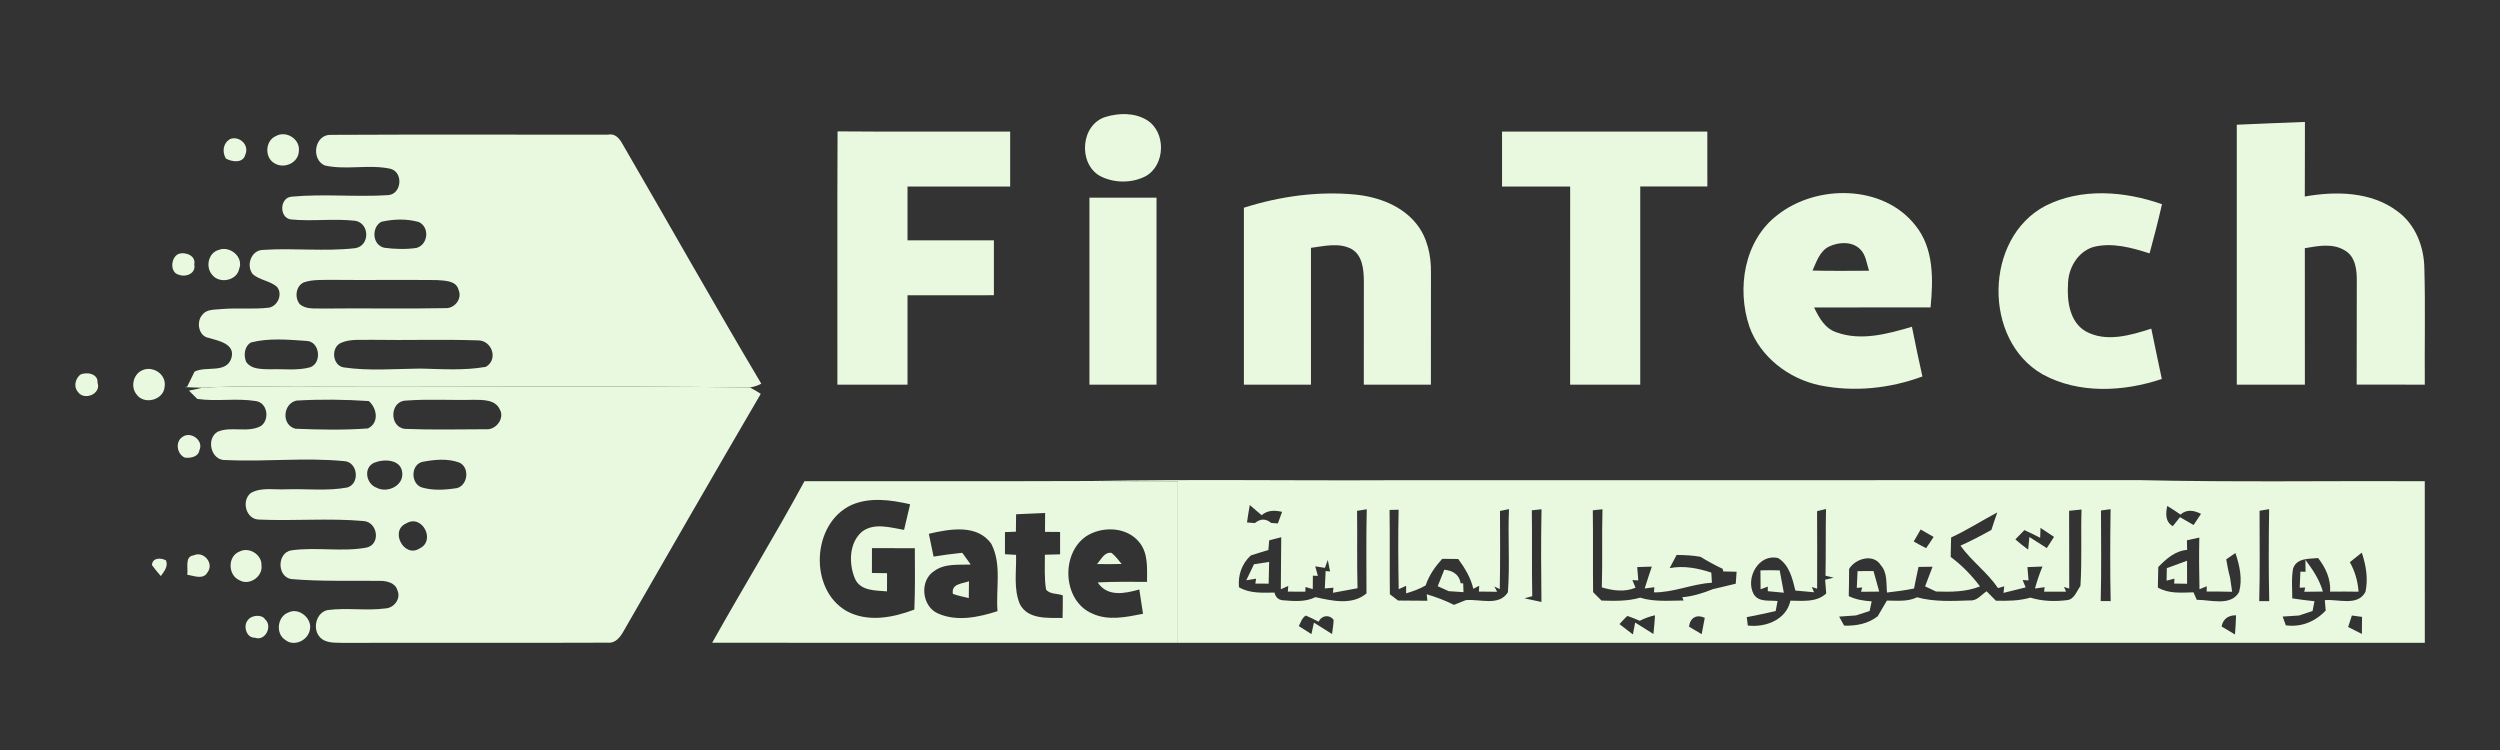
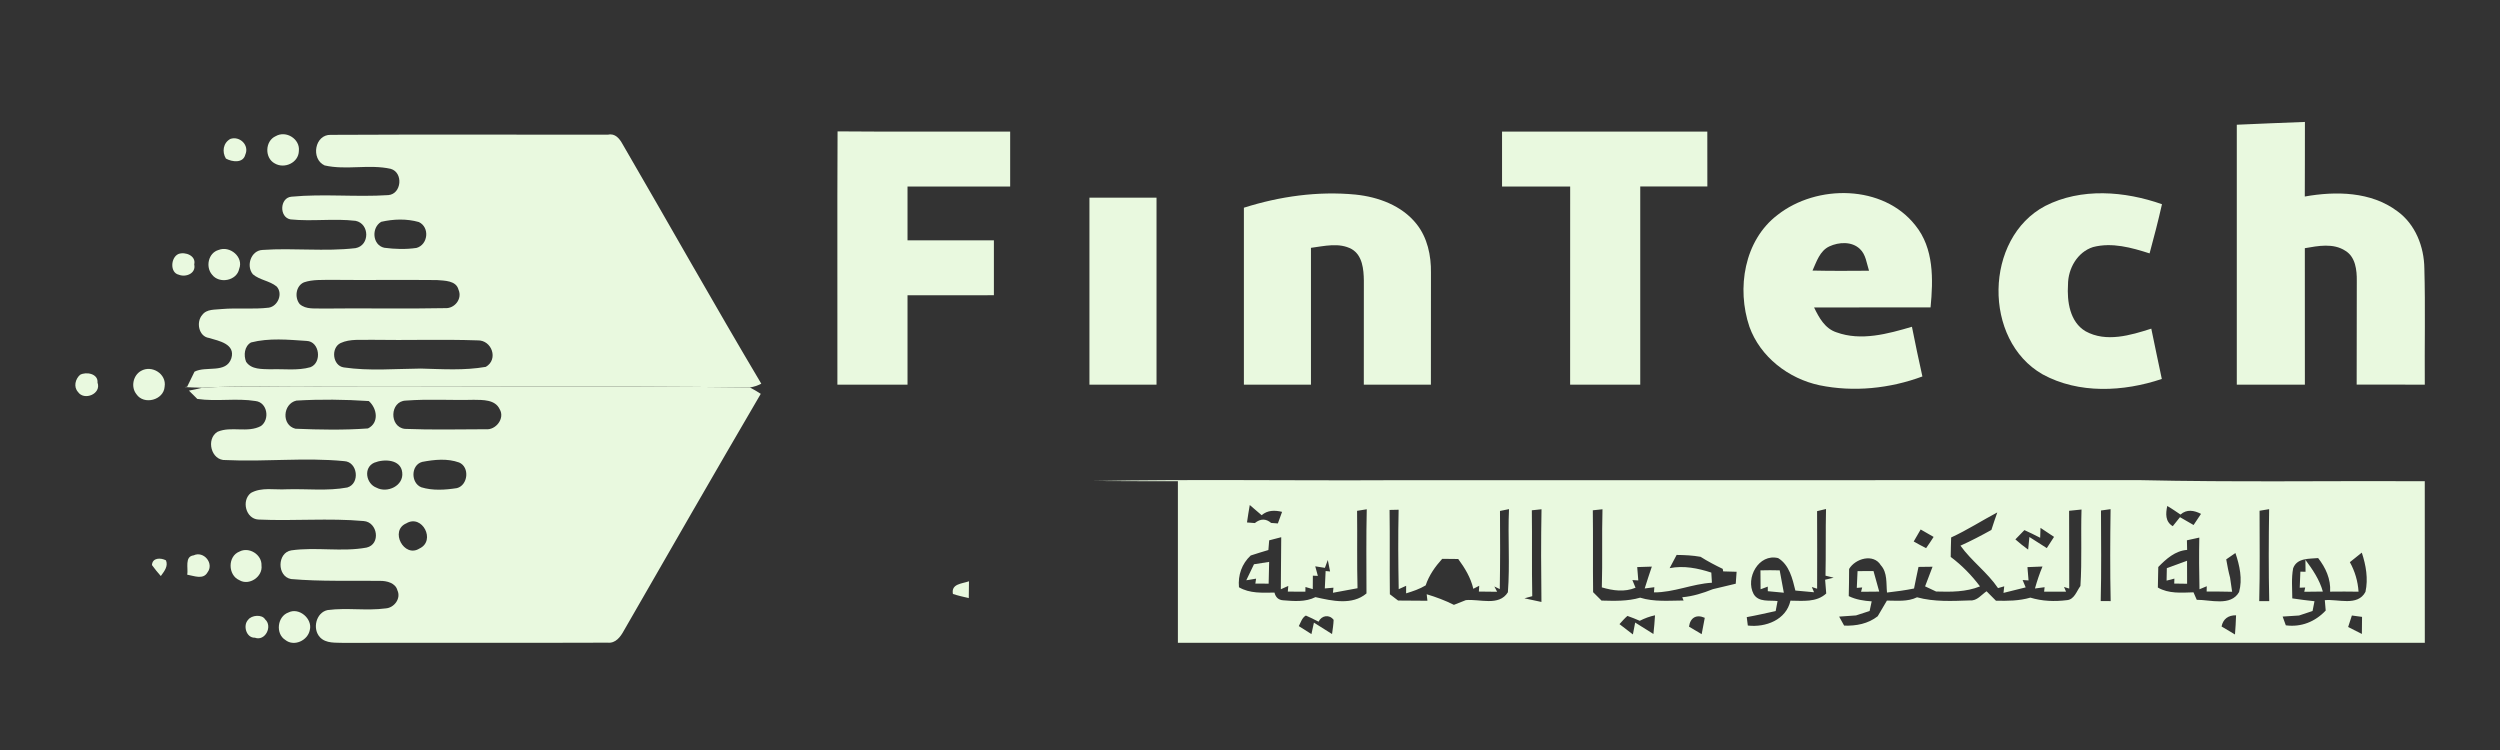
<svg xmlns="http://www.w3.org/2000/svg" width="120" height="36" viewBox="0 0 120 36" fill="none">
  <rect x="0" y="0" width="120" height="36" fill="#333333" stroke="none" />
-   <path d="M53.07 5.611C53.706 5.418 54.455 5.404 55.042 5.758C55.983 6.327 55.948 7.927 54.988 8.46C54.311 8.807 53.446 8.796 52.777 8.435C51.739 7.816 51.877 5.978 53.07 5.611Z" fill="#E9F9DF" />
  <path d="M107.366 5.987C108.455 5.942 109.543 5.89 110.636 5.853C110.632 7.047 110.638 8.239 110.63 9.433C112.119 9.168 113.805 9.193 115.065 10.133C115.936 10.758 116.357 11.837 116.369 12.885C116.421 14.742 116.375 16.604 116.39 18.463C115.299 18.463 114.211 18.463 113.12 18.461C113.122 16.803 113.12 15.144 113.126 13.486C113.132 12.969 113.067 12.338 112.581 12.04C111.998 11.657 111.272 11.802 110.632 11.913C110.636 14.096 110.632 16.28 110.634 18.463C109.543 18.463 108.455 18.463 107.366 18.463C107.364 14.303 107.368 10.145 107.366 5.987Z" fill="#E9F9DF" />
  <path d="M40.203 6.306C42.964 6.331 45.727 6.31 48.488 6.317C48.488 7.195 48.488 8.073 48.488 8.952C46.845 8.952 45.204 8.952 43.561 8.952C43.561 9.814 43.561 10.674 43.561 11.537C44.942 11.537 46.326 11.537 47.707 11.537C47.707 12.415 47.707 13.293 47.707 14.171C46.326 14.171 44.942 14.169 43.561 14.173C43.561 15.601 43.561 17.034 43.561 18.464C42.439 18.464 41.317 18.464 40.195 18.464C40.201 14.411 40.183 10.358 40.203 6.306Z" fill="#E9F9DF" />
  <path d="M72.098 6.317C75.382 6.317 78.667 6.317 81.951 6.317C81.951 7.193 81.949 8.072 81.953 8.95C80.878 8.953 79.805 8.952 78.732 8.952C78.732 12.122 78.732 15.293 78.732 18.464C77.61 18.464 76.488 18.464 75.366 18.464C75.366 15.293 75.364 12.122 75.368 8.953C74.277 8.952 73.188 8.952 72.098 8.952C72.098 8.073 72.098 7.195 72.098 6.317Z" fill="#E9F9DF" />
  <path d="M13.233 6.536C13.731 6.245 14.414 6.674 14.345 7.25C14.33 7.81 13.659 8.118 13.192 7.847C12.693 7.586 12.716 6.764 13.233 6.536Z" fill="#E9F9DF" />
  <path d="M15.58 7.94C14.907 7.628 15.106 6.444 15.883 6.473C20.316 6.45 24.751 6.467 29.184 6.465C29.524 6.387 29.736 6.649 29.881 6.914C32.107 10.744 34.279 14.61 36.542 18.418C36.369 18.508 36.185 18.569 35.994 18.598C29.036 18.51 22.076 18.586 15.118 18.561C13.313 18.588 11.506 18.5 9.703 18.611C9.422 18.606 9.141 18.594 8.86 18.58L8.983 18.565C9.073 18.383 9.249 18.02 9.336 17.841C9.889 17.552 10.856 17.944 11.104 17.199C11.313 16.508 10.503 16.362 10.027 16.221C9.534 16.147 9.407 15.454 9.707 15.117C9.924 14.822 10.324 14.873 10.644 14.834C11.395 14.77 12.154 14.857 12.903 14.768C13.342 14.697 13.594 14.089 13.278 13.751C12.942 13.476 12.466 13.447 12.136 13.164C11.803 12.756 12.045 12.022 12.601 11.997C14.086 11.893 15.586 12.083 17.065 11.911C17.756 11.784 17.748 10.74 17.069 10.6C16.031 10.479 14.981 10.637 13.943 10.531C13.389 10.428 13.428 9.484 13.994 9.441C15.537 9.294 17.095 9.468 18.642 9.365C19.278 9.31 19.37 8.282 18.755 8.104C17.713 7.872 16.616 8.178 15.58 7.94ZM18.298 10.647C17.816 10.926 17.871 11.767 18.447 11.893C18.956 11.96 19.481 11.975 19.99 11.901C20.55 11.747 20.638 10.91 20.105 10.658C19.524 10.492 18.884 10.512 18.298 10.647ZM14.591 13.552C14.197 13.72 14.129 14.284 14.386 14.596C14.694 14.873 15.136 14.789 15.512 14.811C17.461 14.785 19.411 14.832 21.358 14.791C21.82 14.824 22.203 14.344 22.008 13.905C21.895 13.458 21.332 13.474 20.968 13.443C19.284 13.425 17.598 13.451 15.912 13.433C15.471 13.443 15.014 13.408 14.591 13.552ZM12.047 16.438C11.729 16.621 11.688 17.049 11.812 17.365C12.068 17.747 12.577 17.71 12.981 17.726C13.619 17.7 14.279 17.802 14.901 17.626C15.467 17.408 15.346 16.385 14.718 16.364C13.834 16.305 12.911 16.215 12.047 16.438ZM16.347 16.467C15.871 16.699 15.961 17.556 16.503 17.636C17.727 17.815 18.966 17.702 20.197 17.691C21.237 17.718 22.289 17.79 23.319 17.609C23.937 17.253 23.61 16.319 22.925 16.338C21.231 16.28 19.535 16.34 17.84 16.311C17.342 16.331 16.812 16.251 16.347 16.467Z" fill="#E9F9DF" />
  <path d="M11.057 6.668C11.508 6.514 11.978 6.969 11.775 7.422C11.67 7.847 11.139 7.777 10.843 7.611C10.648 7.285 10.71 6.858 11.057 6.668Z" fill="#E9F9DF" />
  <path d="M59.707 9.97C61.43 9.424 63.258 9.166 65.063 9.34C66.154 9.451 67.286 9.865 67.988 10.745C68.517 11.404 68.698 12.265 68.686 13.094C68.681 14.883 68.683 16.674 68.683 18.464C67.609 18.464 66.536 18.464 65.463 18.464C65.459 16.799 65.467 15.133 65.465 13.469C65.457 12.93 65.401 12.263 64.884 11.958C64.281 11.629 63.569 11.812 62.926 11.896C62.926 14.085 62.926 16.274 62.926 18.464C61.853 18.464 60.78 18.464 59.707 18.464C59.707 15.633 59.707 12.801 59.707 9.97Z" fill="#E9F9DF" />
  <path d="M85.323 10.316C87.204 8.838 90.39 8.85 91.937 10.817C92.833 11.921 92.796 13.416 92.667 14.755C90.802 14.76 88.938 14.751 87.077 14.76C87.311 15.246 87.598 15.773 88.15 15.951C89.331 16.382 90.614 16.025 91.773 15.685C91.93 16.481 92.099 17.276 92.275 18.07C90.71 18.651 88.979 18.829 87.34 18.493C85.851 18.177 84.493 17.135 83.972 15.683C83.352 13.849 83.715 11.539 85.323 10.316ZM87.811 11.826C87.35 12.04 87.194 12.561 87.001 12.987C87.904 13.008 88.808 13.002 89.713 12.995C89.596 12.637 89.563 12.216 89.272 11.947C88.886 11.58 88.265 11.615 87.811 11.826Z" fill="#E9F9DF" />
  <path d="M98.169 9.886C99.898 9.002 101.99 9.174 103.775 9.802C103.596 10.594 103.393 11.38 103.18 12.163C102.312 11.884 101.375 11.623 100.466 11.859C99.709 12.101 99.264 12.897 99.264 13.663C99.213 14.465 99.348 15.455 100.109 15.902C101.092 16.446 102.263 16.095 103.262 15.775C103.432 16.581 103.592 17.386 103.767 18.19C101.933 18.807 99.783 18.92 98.044 17.968C95.168 16.327 95.239 11.431 98.169 9.886Z" fill="#E9F9DF" />
  <path d="M52.293 9.488C53.366 9.488 54.439 9.488 55.513 9.488C55.513 12.479 55.513 15.473 55.513 18.464C54.439 18.464 53.366 18.464 52.293 18.464C52.293 15.473 52.293 12.479 52.293 9.488Z" fill="#E9F9DF" />
  <path d="M10.492 11.998C11.036 11.779 11.705 12.339 11.481 12.905C11.368 13.482 10.519 13.637 10.177 13.182C9.857 12.809 9.998 12.138 10.492 11.998Z" fill="#E9F9DF" />
  <path d="M8.566 12.191C8.894 12.07 9.422 12.275 9.323 12.692C9.42 13.125 8.921 13.324 8.581 13.186C8.148 13.09 8.191 12.355 8.566 12.191Z" fill="#E9F9DF" />
  <path d="M6.767 17.804C7.287 17.503 8.006 17.95 7.902 18.561C7.859 19.209 6.905 19.451 6.55 18.924C6.271 18.579 6.386 18.017 6.767 17.804Z" fill="#E9F9DF" />
  <path d="M3.844 17.991C4.141 17.828 4.718 17.937 4.681 18.364C4.878 18.913 4.033 19.25 3.741 18.811C3.522 18.567 3.614 18.191 3.844 17.991Z" fill="#E9F9DF" />
  <path d="M9.703 18.612C11.506 18.501 13.313 18.588 15.118 18.561C22.076 18.586 29.036 18.51 35.994 18.598C36.173 18.69 36.347 18.795 36.517 18.904C34.308 22.682 32.127 26.477 29.945 30.272C29.787 30.565 29.551 30.887 29.172 30.848C24.948 30.866 20.726 30.844 16.501 30.858C16.119 30.84 15.658 30.897 15.366 30.596C14.979 30.196 15.167 29.398 15.727 29.283C16.651 29.162 17.59 29.326 18.515 29.203C18.921 29.176 19.258 28.727 19.077 28.339C18.987 27.982 18.566 27.878 18.246 27.882C16.821 27.863 15.393 27.917 13.973 27.794C13.288 27.673 13.299 26.526 13.984 26.417C15.178 26.247 16.408 26.503 17.596 26.284C18.289 26.124 18.129 25.062 17.459 25.01C15.781 24.86 14.084 25.016 12.4 24.938C11.793 24.901 11.58 24.024 12.041 23.662C12.56 23.371 13.184 23.521 13.752 23.486C14.724 23.455 15.709 23.578 16.669 23.4C17.297 23.215 17.172 22.161 16.517 22.134C14.63 21.95 12.726 22.175 10.837 22.083C10.129 22.126 9.873 21.066 10.443 20.725C11.1 20.442 11.885 20.795 12.527 20.448C12.96 20.134 12.839 19.32 12.271 19.25C11.344 19.1 10.398 19.285 9.469 19.148C9.37 19.049 9.171 18.85 9.069 18.75C9.282 18.711 9.494 18.665 9.703 18.612ZM14.228 19.228C13.572 19.379 13.5 20.407 14.181 20.579C15.338 20.627 16.507 20.649 17.662 20.565C18.209 20.294 18.101 19.601 17.703 19.25C16.548 19.174 15.383 19.16 14.228 19.228ZM19.477 19.228C18.706 19.256 18.673 20.495 19.43 20.586C20.722 20.639 22.019 20.606 23.315 20.604C23.799 20.657 24.248 20.079 23.984 19.642C23.768 19.174 23.176 19.197 22.741 19.191C21.652 19.219 20.562 19.146 19.477 19.228ZM17.963 22.21C17.426 22.448 17.573 23.224 18.07 23.408C18.589 23.687 19.385 23.318 19.307 22.678C19.241 22.038 18.423 22.021 17.963 22.21ZM20.265 22.171C19.715 22.319 19.711 23.186 20.224 23.39C20.771 23.558 21.375 23.517 21.935 23.429C22.466 23.289 22.556 22.421 22.039 22.2C21.473 21.995 20.845 22.06 20.265 22.171ZM19.506 25.119C18.687 25.465 19.393 26.801 20.134 26.329C20.936 25.956 20.267 24.665 19.506 25.119Z" fill="#E9F9DF" />
-   <path d="M8.749 20.979C9.151 20.667 9.793 21.151 9.571 21.611C9.524 21.933 9.145 21.996 8.88 21.968C8.493 21.812 8.4 21.209 8.749 20.979Z" fill="#E9F9DF" />
-   <path d="M38.615 23.096C43.237 23.092 47.86 23.107 52.482 23.088C53.832 23.1 55.187 23.096 56.539 23.1C56.541 25.683 56.539 28.268 56.539 30.854C49.087 30.852 41.635 30.858 34.184 30.852C35.637 28.253 37.198 25.714 38.615 23.096ZM40.878 24.235C38.962 25.111 38.808 28.284 40.636 29.33C41.653 29.886 42.861 29.648 43.889 29.26C43.93 28.278 43.916 27.295 43.912 26.313C43.225 26.311 42.539 26.311 41.854 26.311C41.852 26.707 41.852 27.105 41.852 27.503C42.033 27.505 42.396 27.511 42.578 27.513C42.578 27.804 42.576 28.093 42.576 28.386C42.026 28.337 41.296 28.376 41.034 27.767C40.736 27.051 40.749 26.04 41.391 25.509C41.981 25.08 42.742 25.324 43.395 25.435C43.493 25.026 43.59 24.614 43.686 24.204C42.771 23.997 41.768 23.851 40.878 24.235ZM48.773 24.684C48.769 24.963 48.765 25.24 48.763 25.521C48.632 25.525 48.369 25.537 48.238 25.541C48.238 25.894 48.238 26.247 48.238 26.602C48.373 26.61 48.638 26.625 48.771 26.633C48.796 27.424 48.636 28.265 48.96 29.012C49.356 29.745 50.297 29.652 51.003 29.663C51.013 29.302 51.015 28.94 51.015 28.579C50.755 28.475 50.392 28.538 50.211 28.296C50.119 27.745 50.16 27.183 50.154 26.627C50.396 26.62 50.64 26.614 50.884 26.608C50.882 26.249 50.882 25.892 50.884 25.535C50.703 25.533 50.342 25.529 50.16 25.529C50.162 25.226 50.164 24.924 50.166 24.623C49.702 24.639 49.237 24.659 48.773 24.684ZM44.584 25.622C44.658 25.987 44.736 26.352 44.812 26.717C45.269 26.641 45.727 26.581 46.189 26.534C46.324 26.721 46.461 26.908 46.595 27.098C46.008 27.123 45.349 27.035 44.845 27.408C44.119 27.866 44.242 29.109 45.025 29.447C45.932 29.851 46.972 29.628 47.881 29.336C47.793 28.266 48.096 27.094 47.583 26.105C46.909 25.141 45.565 25.392 44.584 25.622ZM52.267 25.662C50.894 26.424 50.96 28.834 52.435 29.453C53.204 29.81 54.07 29.617 54.865 29.462C54.806 29.072 54.745 28.682 54.687 28.294C53.996 28.491 53.153 28.665 52.689 27.956C53.477 27.915 54.267 27.929 55.058 27.929C55.056 27.289 55.124 26.561 54.687 26.03C54.119 25.318 53.032 25.252 52.267 25.662Z" fill="#E9F9DF" />
  <path d="M11.495 26.475C11.953 26.233 12.576 26.62 12.552 27.142C12.623 27.681 11.957 28.132 11.487 27.847C10.933 27.607 10.923 26.694 11.495 26.475Z" fill="#E9F9DF" />
-   <path d="M52.655 27.074C52.858 26.863 52.995 26.49 53.352 26.537C53.541 26.686 53.684 26.884 53.84 27.07C53.444 27.08 53.049 27.082 52.655 27.074Z" fill="#E9F9DF" />
  <path d="M7.294 27.123C7.315 26.76 7.719 26.766 7.967 26.897C8.084 27.19 7.877 27.428 7.719 27.65C7.567 27.48 7.425 27.305 7.294 27.123Z" fill="#E9F9DF" />
  <path d="M8.987 27.585C9.046 27.291 8.847 26.709 9.294 26.657C9.776 26.428 10.291 27.045 9.959 27.476C9.752 27.841 9.305 27.636 8.987 27.585Z" fill="#E9F9DF" />
  <path d="M45.74 28.51C45.647 28.013 46.183 28.022 46.511 27.901C46.509 28.169 46.505 28.438 46.501 28.709C46.246 28.649 45.988 28.592 45.74 28.51Z" fill="#E9F9DF" />
  <path d="M13.842 29.4C14.351 29.136 15.013 29.7 14.87 30.243C14.773 30.746 14.111 31.056 13.692 30.715C13.214 30.415 13.313 29.587 13.842 29.4Z" fill="#E9F9DF" />
  <path d="M11.913 29.747C12.071 29.527 12.576 29.476 12.726 29.73C13.097 30.059 12.73 30.795 12.235 30.61C11.817 30.627 11.649 30.011 11.913 29.747Z" fill="#E9F9DF" />
  <path d="M52.482 23.087C57.263 22.998 62.049 23.076 66.832 23.05C78.799 23.049 90.765 23.052 102.732 23.047C107.282 23.15 111.837 23.076 116.389 23.097C116.389 25.683 116.389 28.268 116.391 30.853C96.439 30.851 76.488 30.851 56.539 30.853C56.539 28.268 56.541 25.683 56.539 23.099C55.187 23.095 53.833 23.099 52.482 23.087ZM59.856 25.078C59.952 25.085 60.139 25.101 60.233 25.107C60.504 24.889 60.763 24.887 61.015 25.101C61.095 25.107 61.257 25.119 61.337 25.125C61.403 24.939 61.472 24.754 61.54 24.569C61.195 24.486 60.843 24.481 60.559 24.73C60.367 24.567 60.178 24.403 59.989 24.241C59.94 24.518 59.895 24.797 59.856 25.078ZM104.028 24.288C103.95 24.65 103.926 25.039 104.293 25.257C104.379 25.15 104.553 24.933 104.639 24.824C104.853 24.947 105.074 25.076 105.292 25.201C105.382 25.066 105.559 24.799 105.649 24.666C105.319 24.498 104.968 24.428 104.664 24.699C104.451 24.559 104.248 24.41 104.028 24.288ZM65.14 24.52C65.156 25.757 65.128 26.996 65.161 28.235C64.767 28.311 64.373 28.385 63.981 28.453L64.006 28.209C63.903 28.217 63.694 28.235 63.591 28.245C63.6 28.036 63.62 27.618 63.63 27.41L63.844 27.431C63.817 27.292 63.762 27.017 63.735 26.879C63.7 26.974 63.63 27.164 63.595 27.257C63.48 27.238 63.249 27.201 63.132 27.183C63.163 27.298 63.226 27.526 63.257 27.642L63.017 27.632C63.017 27.794 63.013 28.116 63.013 28.278C62.925 28.252 62.75 28.202 62.662 28.176L62.658 28.401C62.447 28.401 62.026 28.399 61.815 28.397L61.837 28.125C61.747 28.165 61.569 28.245 61.48 28.284C61.493 27.45 61.485 26.619 61.499 25.786C61.306 25.835 61.113 25.886 60.921 25.936C60.912 26.051 60.892 26.284 60.882 26.401C60.597 26.483 60.315 26.574 60.034 26.664C59.604 27.066 59.419 27.605 59.47 28.188C59.989 28.494 60.596 28.45 61.175 28.444C61.232 28.676 61.37 28.799 61.589 28.814C62.106 28.855 62.66 28.906 63.142 28.662C63.938 28.842 64.906 29.064 65.591 28.485C65.589 27.138 65.573 25.792 65.604 24.445C65.487 24.463 65.255 24.5 65.14 24.52ZM66.699 24.477C66.719 25.825 66.697 27.173 66.713 28.524C66.812 28.6 67.009 28.75 67.109 28.826C67.577 28.828 68.045 28.832 68.516 28.836L68.481 28.524C68.929 28.658 69.37 28.822 69.788 29.033C69.979 28.959 70.17 28.883 70.361 28.806C71.019 28.74 71.956 29.117 72.379 28.428C72.481 27.103 72.371 25.767 72.432 24.438C72.322 24.459 72.106 24.504 71.999 24.526C72.01 25.774 72.01 27.025 71.989 28.276L71.729 28.151L71.862 28.405C71.643 28.403 71.204 28.397 70.986 28.395L71.003 28.116C70.931 28.151 70.791 28.225 70.719 28.262C70.597 27.73 70.313 27.265 69.995 26.832C69.737 26.828 69.481 26.826 69.226 26.824C68.888 27.197 68.592 27.614 68.432 28.098C68.141 28.274 67.815 28.383 67.493 28.481L67.495 28.118C67.405 28.159 67.228 28.241 67.138 28.28C67.115 27.009 67.105 25.737 67.134 24.467C67.025 24.469 66.806 24.475 66.699 24.477ZM73.528 24.494C73.548 25.868 73.52 27.244 73.548 28.617L73.173 28.719C73.444 28.777 73.716 28.836 73.989 28.894C73.971 27.411 73.965 25.928 73.993 24.445C73.876 24.459 73.643 24.483 73.528 24.494ZM76.455 24.494C76.473 25.804 76.453 27.115 76.469 28.424C76.601 28.559 76.738 28.693 76.873 28.828C77.493 28.844 78.125 28.865 78.726 28.688C79.403 28.898 80.116 28.828 80.812 28.824L80.748 28.668C81.255 28.623 81.745 28.471 82.217 28.28C82.584 28.196 82.949 28.104 83.316 28.018C83.327 27.825 83.341 27.634 83.357 27.445C83.195 27.441 82.875 27.431 82.713 27.427L82.691 27.306C82.326 27.13 81.969 26.943 81.628 26.727C81.247 26.658 80.861 26.641 80.478 26.637C80.365 26.849 80.256 27.062 80.143 27.271C80.82 27.138 81.497 27.273 82.143 27.484C82.153 27.646 82.162 27.808 82.172 27.971C81.228 28.024 80.344 28.442 79.39 28.434L79.409 28.186C79.294 28.202 79.062 28.231 78.945 28.247C79.054 27.893 79.171 27.546 79.288 27.197C79.054 27.205 78.818 27.212 78.586 27.22C78.6 27.38 78.625 27.7 78.638 27.86L78.354 27.843C78.393 27.934 78.467 28.12 78.506 28.211C77.973 28.43 77.423 28.352 76.888 28.194C76.925 26.945 76.884 25.694 76.919 24.445C76.802 24.459 76.572 24.483 76.455 24.494ZM87.22 24.535C87.228 25.776 87.224 27.017 87.222 28.258L86.968 28.176L87.074 28.428C86.773 28.403 86.475 28.375 86.178 28.346C86.041 27.782 85.885 27.109 85.351 26.789C84.418 26.557 83.766 27.751 84.174 28.514C84.414 28.922 84.931 28.801 85.323 28.851C85.29 29.009 85.261 29.169 85.232 29.331C84.769 29.431 84.309 29.54 83.844 29.622C83.858 29.724 83.881 29.925 83.895 30.026C84.75 30.126 85.739 29.755 85.942 28.832C86.535 28.836 87.183 28.924 87.659 28.488C87.647 28.323 87.62 27.993 87.606 27.827L88.016 27.729L87.624 27.632C87.647 26.565 87.624 25.497 87.649 24.432C87.542 24.457 87.327 24.508 87.22 24.535ZM99.317 24.518C99.325 25.763 99.317 27.008 99.323 28.252L99.072 28.174L99.171 28.401C98.818 28.397 98.467 28.395 98.118 28.399L98.141 28.186C98.026 28.202 97.794 28.233 97.678 28.248C97.778 27.89 97.895 27.536 98.04 27.193C97.797 27.203 97.556 27.212 97.317 27.222C97.331 27.382 97.359 27.702 97.37 27.86L97.085 27.841C97.122 27.93 97.197 28.106 97.232 28.194C96.877 28.284 96.521 28.373 96.168 28.459L96.203 28.143C96.129 28.165 95.979 28.207 95.905 28.229C95.392 27.472 94.633 26.933 94.102 26.192C94.609 25.965 95.101 25.706 95.587 25.437C95.677 25.154 95.772 24.875 95.87 24.596C95.126 24.99 94.42 25.448 93.655 25.798C93.643 26.108 93.638 26.42 93.634 26.732C94.168 27.132 94.638 27.612 95.04 28.147C94.369 28.418 93.643 28.414 92.933 28.393C92.8 28.33 92.537 28.207 92.404 28.145C92.521 27.831 92.644 27.517 92.763 27.203C92.537 27.206 92.311 27.209 92.088 27.212C92.018 27.558 91.938 27.901 91.874 28.248C91.444 28.336 91.009 28.393 90.576 28.442C90.531 27.999 90.605 27.488 90.278 27.13C89.93 26.555 89.056 26.805 88.757 27.31C88.757 27.745 88.75 28.178 88.74 28.613C89.083 28.783 89.462 28.84 89.841 28.865C89.817 28.982 89.766 29.212 89.741 29.328C89.522 29.396 89.306 29.466 89.089 29.54C88.818 29.56 88.549 29.577 88.279 29.597C88.359 29.739 88.438 29.884 88.519 30.03C89.095 30.049 89.665 29.944 90.129 29.581C90.274 29.329 90.422 29.078 90.572 28.828C91.054 28.828 91.567 28.892 92.018 28.67C92.845 28.896 93.714 28.849 94.562 28.82C94.898 28.848 95.105 28.549 95.355 28.381C95.503 28.531 95.653 28.682 95.805 28.834C96.359 28.846 96.921 28.844 97.458 28.686C98.022 28.859 98.621 28.881 99.206 28.808C99.567 28.783 99.678 28.373 99.86 28.128C99.94 26.904 99.874 25.681 99.913 24.457C99.714 24.477 99.515 24.496 99.317 24.518ZM100.847 24.504C100.851 25.954 100.871 27.404 100.834 28.851C100.953 28.853 101.193 28.853 101.312 28.853C101.28 27.382 101.288 25.911 101.308 24.44C101.193 24.455 100.962 24.488 100.847 24.504ZM108.459 24.516C108.459 25.962 108.48 27.407 108.443 28.853C108.564 28.853 108.802 28.853 108.923 28.853C108.89 27.382 108.896 25.911 108.919 24.44C108.804 24.459 108.574 24.496 108.459 24.516ZM92.192 25.415C92.081 25.607 91.969 25.798 91.858 25.991C92.055 26.1 92.248 26.213 92.453 26.311C92.582 26.137 92.693 25.952 92.814 25.772C92.605 25.653 92.398 25.534 92.192 25.415ZM96.738 25.891C96.935 26.063 97.136 26.229 97.351 26.381C97.364 26.231 97.396 25.928 97.411 25.776C97.688 25.95 97.969 26.128 98.246 26.309C98.359 26.128 98.475 25.948 98.594 25.77C98.375 25.628 98.157 25.482 97.944 25.337C97.94 25.456 97.932 25.694 97.928 25.813C97.678 25.683 97.425 25.56 97.171 25.445C97.027 25.595 96.88 25.741 96.738 25.891ZM104.972 25.934C104.976 26.049 104.98 26.28 104.982 26.395C104.408 26.438 103.979 26.826 103.597 27.216C103.589 27.544 103.583 27.872 103.577 28.202C104.1 28.506 104.707 28.448 105.288 28.432C105.327 28.522 105.405 28.701 105.444 28.791C106.098 28.785 107.079 29.119 107.476 28.418C107.647 27.796 107.503 27.142 107.3 26.545C107.152 26.646 107.003 26.748 106.859 26.849C106.91 27.144 106.966 27.439 107.044 27.729C107.068 27.897 107.119 28.237 107.142 28.405C106.732 28.395 106.324 28.393 105.919 28.393L105.924 28.139C105.837 28.176 105.663 28.248 105.575 28.285C105.556 27.458 105.55 26.631 105.567 25.804C105.368 25.846 105.169 25.891 104.972 25.934ZM112.793 26.984C113.037 27.421 113.177 27.899 113.21 28.401C112.756 28.393 112.301 28.393 111.846 28.399C111.883 27.796 111.632 27.251 111.271 26.787C110.836 26.83 110.262 26.771 110.071 27.275C109.981 27.751 110.028 28.241 110.03 28.723C110.383 28.777 110.736 28.82 111.095 28.859C111.072 28.976 111.027 29.21 111.003 29.328C110.785 29.396 110.568 29.468 110.354 29.544C110.09 29.56 109.827 29.577 109.567 29.595C109.604 29.7 109.68 29.911 109.719 30.016C110.457 30.114 111.128 29.843 111.634 29.306C111.624 29.183 111.602 28.933 111.591 28.808C112.223 28.744 113.167 29.121 113.542 28.41C113.68 27.782 113.567 27.128 113.366 26.526C113.173 26.678 112.982 26.83 112.793 26.984ZM62.342 30.053C62.545 30.178 62.746 30.307 62.949 30.436C62.98 30.299 63.038 30.022 63.068 29.886C63.355 30.069 63.645 30.254 63.938 30.434C63.969 30.207 64.006 29.981 64.014 29.753C63.807 29.48 63.441 29.534 63.29 29.841C63.089 29.739 62.888 29.632 62.681 29.546C62.494 29.653 62.44 29.874 62.342 30.053ZM77.735 29.958C77.948 30.122 78.164 30.288 78.379 30.453C78.406 30.311 78.461 30.024 78.488 29.882C78.779 30.063 79.072 30.248 79.364 30.432C79.397 30.133 79.423 29.833 79.441 29.534C79.185 29.589 78.941 29.679 78.709 29.798C78.514 29.712 78.315 29.634 78.116 29.564C77.977 29.683 77.86 29.823 77.735 29.958ZM81.072 30.079C81.275 30.198 81.478 30.319 81.68 30.44C81.731 30.178 81.78 29.915 81.829 29.655C81.429 29.476 81.132 29.645 81.072 30.079ZM106.635 30.071C106.847 30.198 107.064 30.326 107.279 30.455C107.304 30.149 107.321 29.841 107.331 29.534C106.96 29.529 106.709 29.706 106.635 30.071ZM112.89 29.544C112.828 29.727 112.769 29.911 112.711 30.096C112.929 30.204 113.15 30.323 113.37 30.43C113.372 30.157 113.378 29.884 113.378 29.61C113.255 29.593 113.011 29.56 112.89 29.544Z" fill="#E9F9DF" />
  <path d="M104.008 27.271C104.33 27.154 104.652 27.033 104.978 26.916C104.978 27.283 104.978 27.652 104.981 28.02C104.827 28.018 104.517 28.013 104.363 28.011L104.371 27.773C104.277 27.798 104.09 27.847 103.996 27.87C104 27.722 104.006 27.421 104.008 27.271Z" fill="#E9F9DF" />
  <path d="M60.191 27.084C60.373 27.055 60.737 26.998 60.919 26.971C60.911 27.318 60.903 27.667 60.895 28.015C60.737 28.015 60.417 28.013 60.257 28.013L60.292 27.775C60.175 27.794 59.939 27.833 59.822 27.853C59.943 27.595 60.066 27.34 60.191 27.084Z" fill="#E9F9DF" />
  <path d="M84.502 27.377C84.808 27.369 85.115 27.367 85.425 27.377C85.487 27.734 85.556 28.091 85.624 28.45C85.433 28.432 85.048 28.395 84.855 28.378L84.853 28.157C84.767 28.188 84.596 28.251 84.508 28.284C84.506 28.058 84.504 27.603 84.502 27.377Z" fill="#E9F9DF" />
  <path d="M89.163 27.414C89.416 27.41 89.672 27.408 89.928 27.41C90.019 27.738 90.111 28.066 90.203 28.397C89.984 28.399 89.549 28.403 89.331 28.405L89.385 28.198L89.126 28.218C89.135 28.017 89.153 27.615 89.163 27.414Z" fill="#E9F9DF" />
  <path d="M110.666 27.445L110.66 26.873C111.007 27.337 111.337 27.825 111.497 28.395C111.273 28.397 110.828 28.401 110.605 28.405L110.65 28.2L110.387 28.21C110.395 28.017 110.41 27.632 110.418 27.439L110.666 27.445Z" fill="#E9F9DF" />
-   <path d="M69.325 27.346C69.723 27.385 70.049 27.574 70.109 27.995L70.234 28.003L70.248 28.423C70.07 28.411 69.713 28.388 69.536 28.376C69.405 28.317 69.143 28.198 69.011 28.138C69.114 27.872 69.219 27.609 69.325 27.346Z" fill="#E9F9DF" />
</svg>